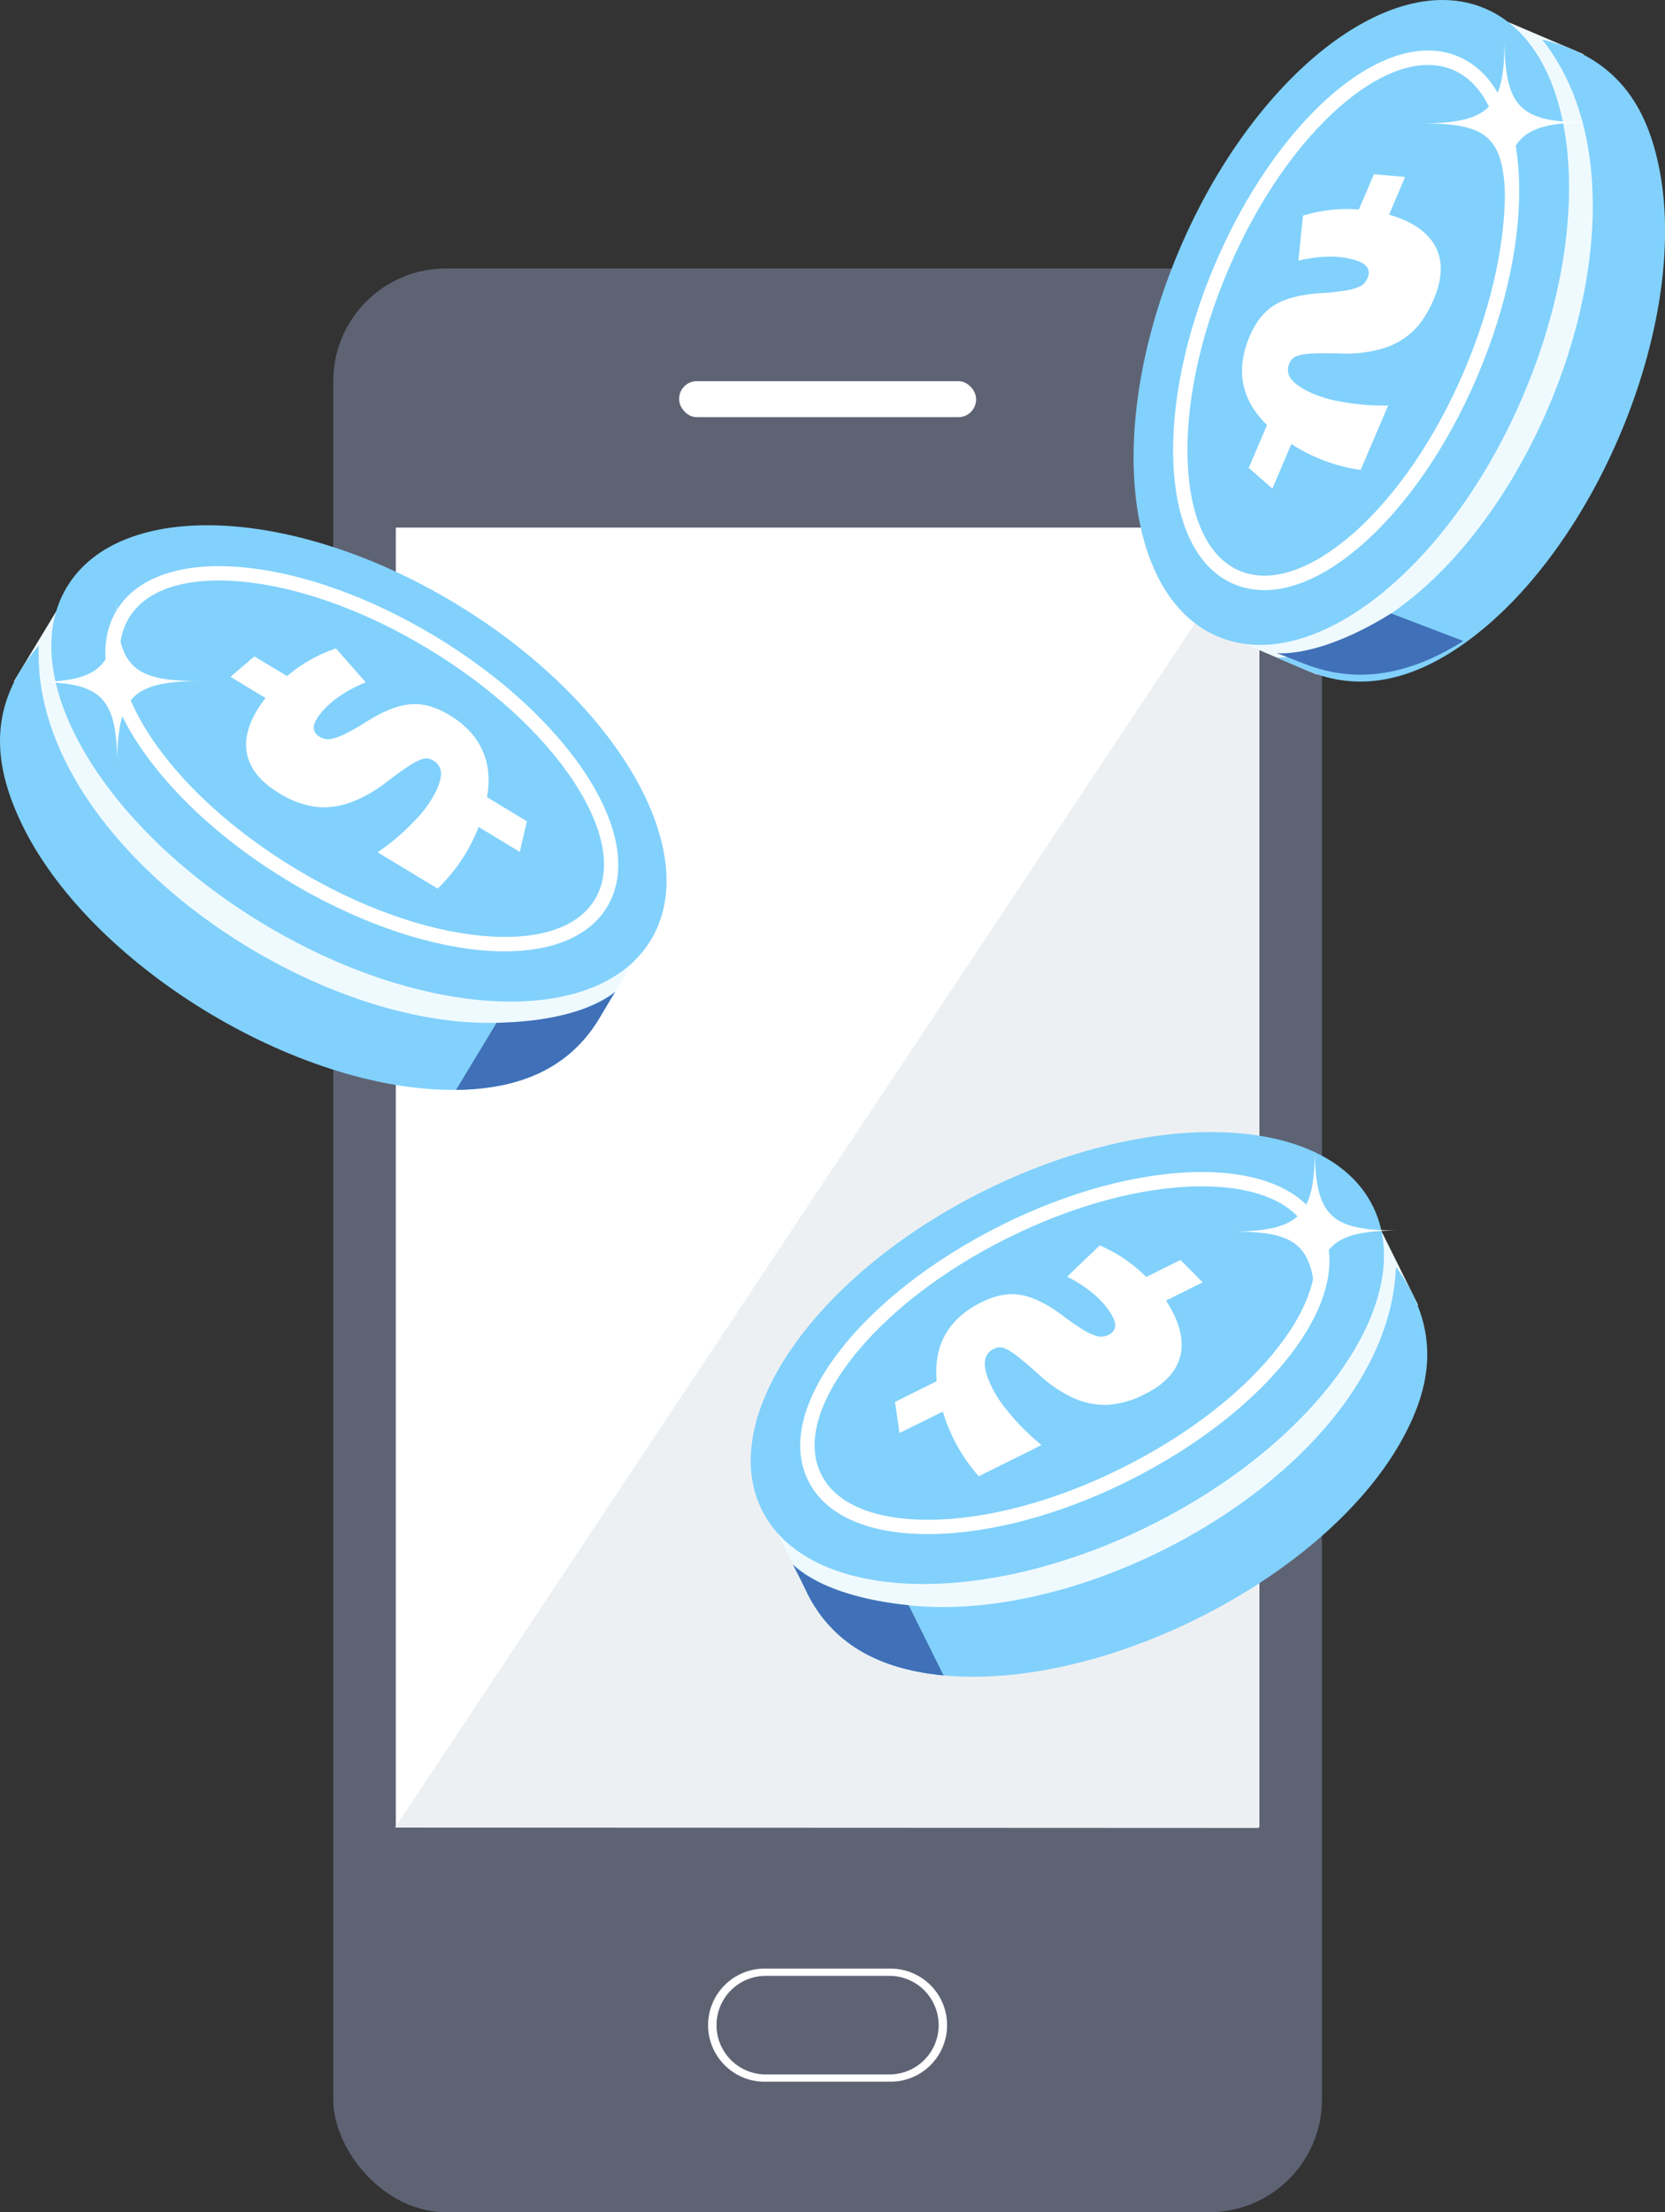
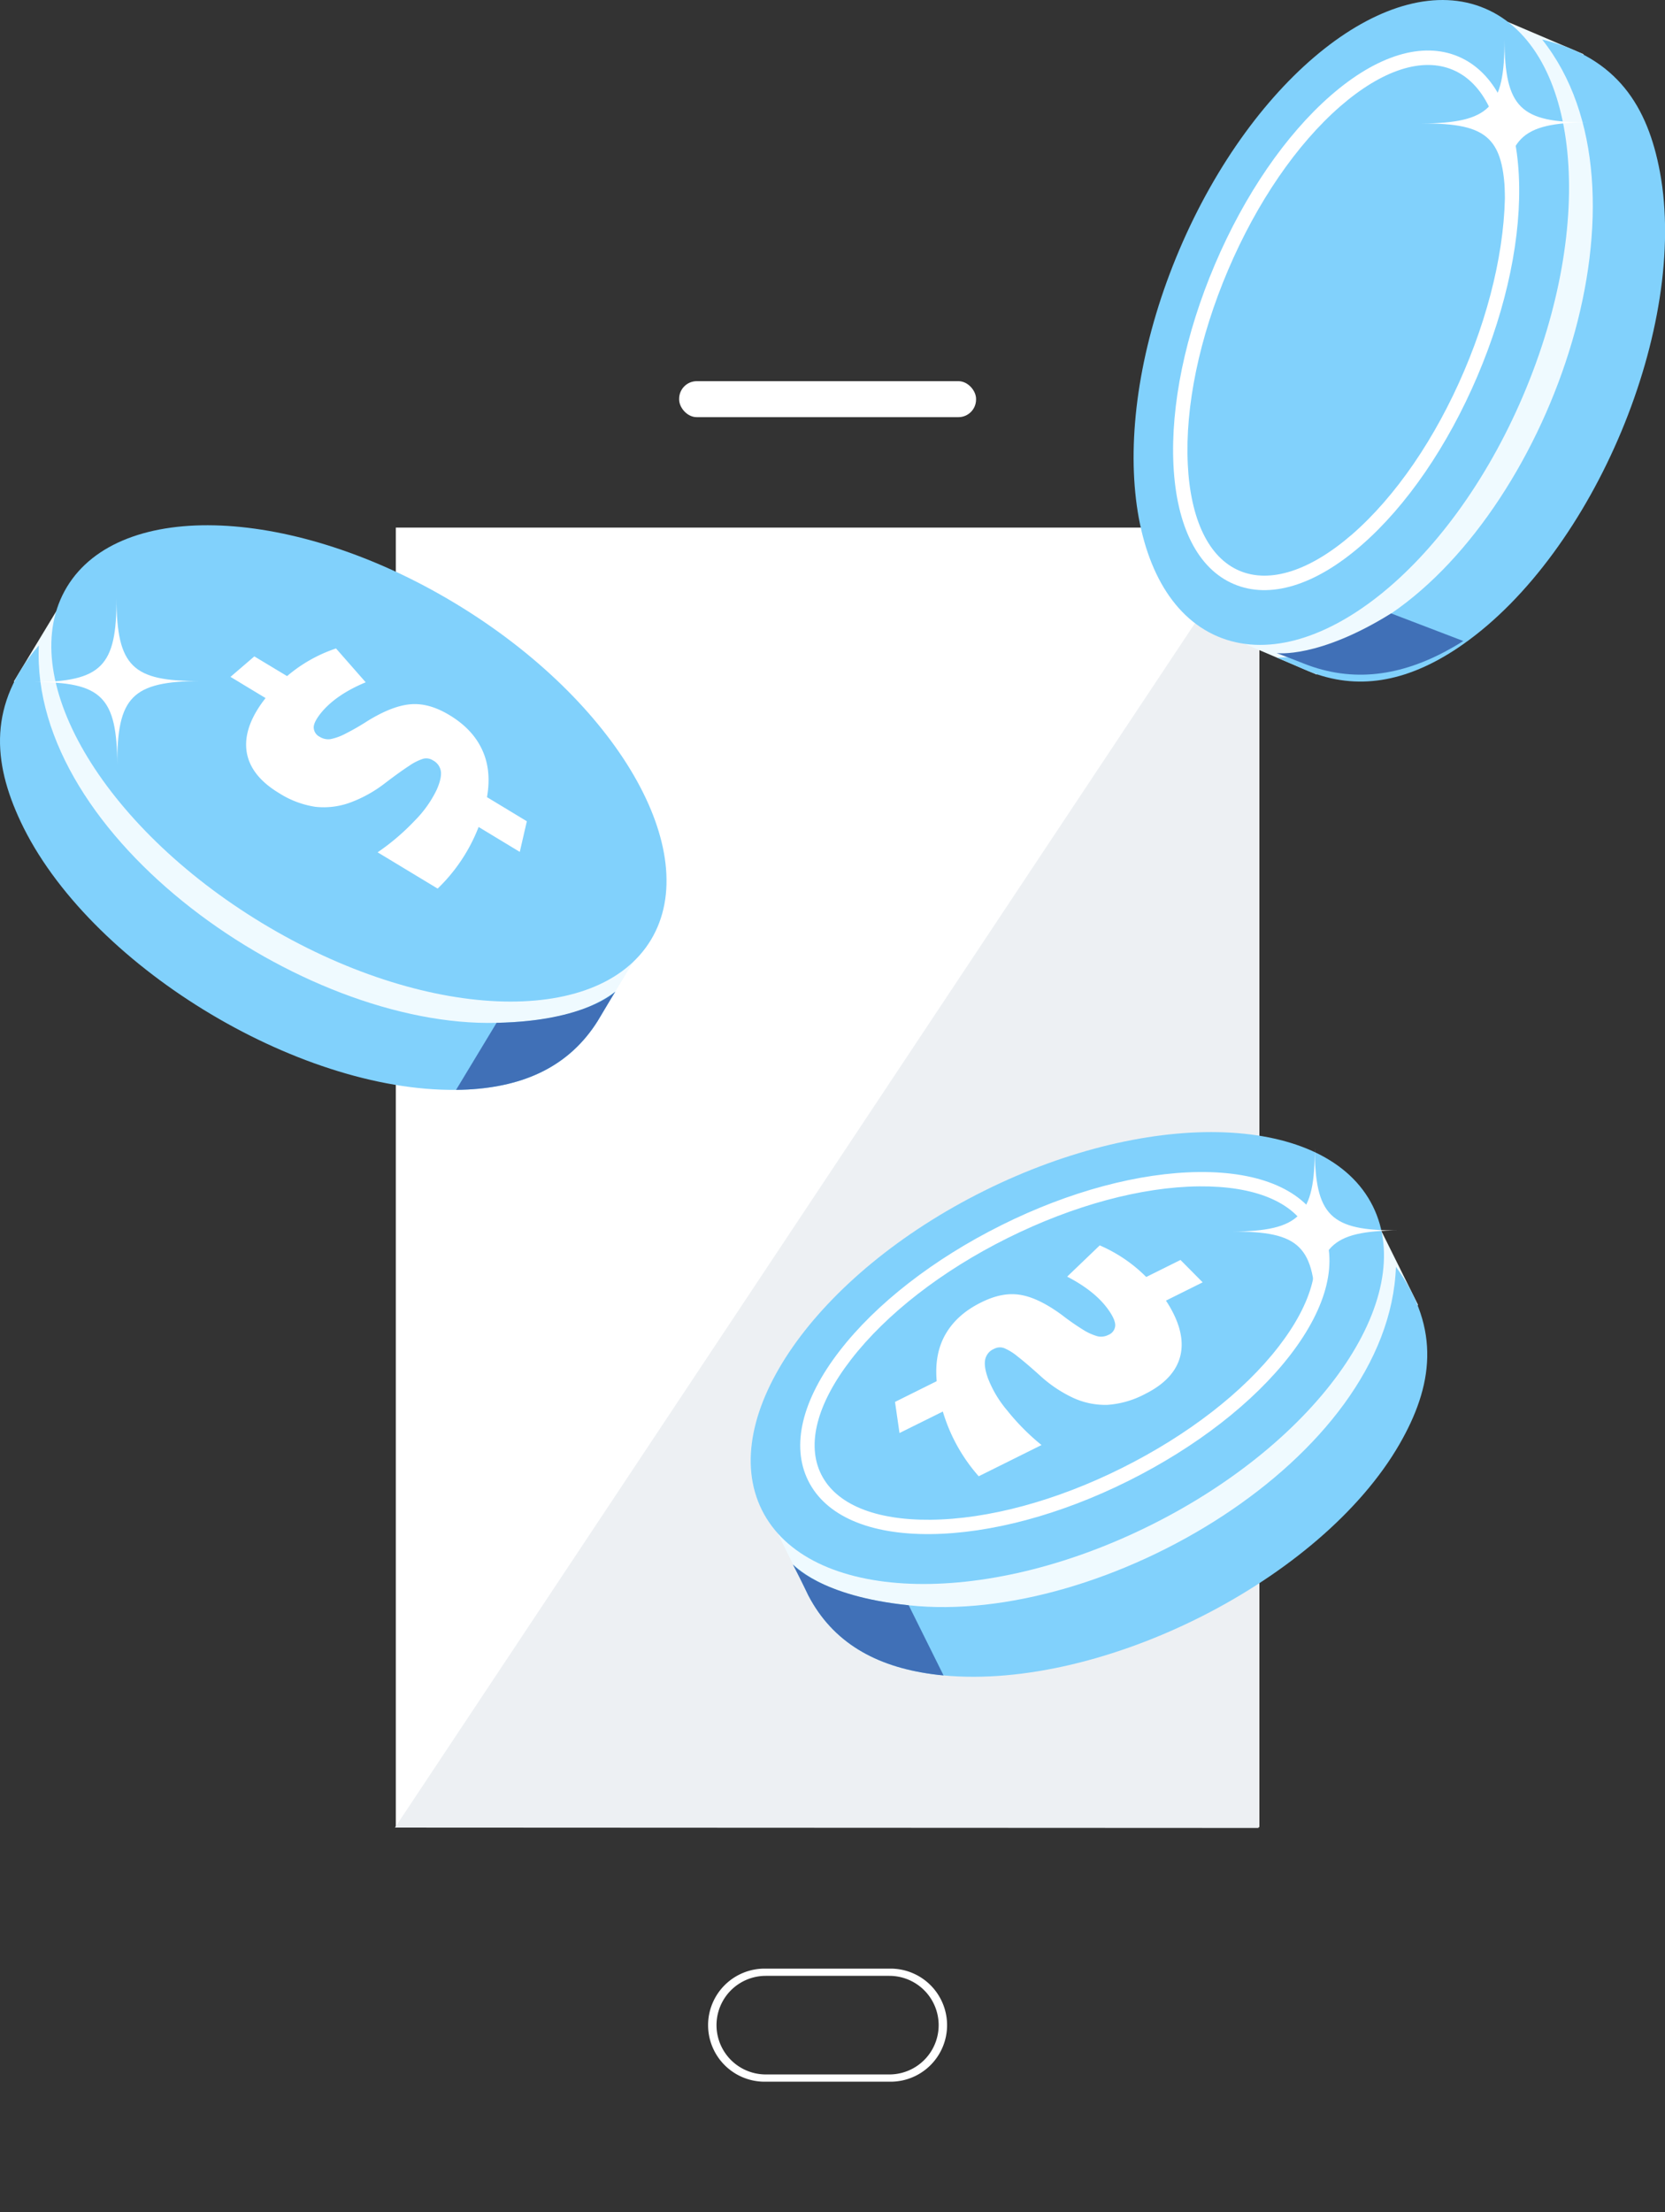
<svg xmlns="http://www.w3.org/2000/svg" id="Слой_1" data-name="Слой 1" viewBox="0 0 675.79 897.52">
  <rect x="0" y="0" width="675.79" height="897.52" fill="#333333" stroke="none" />
  <defs>
    <style>.cls-1{fill:#5e6374;}.cls-2{fill:#fff;}.cls-3{fill:#edf0f3;}.cls-4{fill:#effaff;}.cls-5{fill:#81d1fc;}.cls-6{fill:#4070b7;}</style>
  </defs>
  <title>Afforable price</title>
-   <rect class="cls-1" x="135.27" y="108.93" width="401.28" height="788.59" rx="45.72" />
  <rect class="cls-2" x="160.66" y="214.05" width="350.48" height="527.27" />
  <rect class="cls-2" x="275.65" y="154.65" width="120.51" height="14.6" rx="7.15" />
  <path class="cls-2" d="M530.35,849.12a20,20,0,0,1,0,40H480.19a20,20,0,0,1,0-40h50.16m0-2.93H480.19a22.94,22.94,0,1,0,0,45.87h50.16a22.94,22.94,0,1,0,0-45.87Z" transform="translate(-169.37 -47.48)" />
  <polygon class="cls-3" points="160.31 741.48 510.79 214.05 510.79 741.64 160.31 741.48" />
  <polygon class="cls-4" points="329.74 650.47 415.19 667.44 522.41 617.11 575.53 529.36 560.67 499.44 315.29 621.41 329.74 650.47" />
  <path class="cls-5" d="M496.4,692.61l1,2.08c10,19.21,27.41,28.89,50.22,32,1.56.22,3.13.4,4.72.54,64.49,6.06,153.32-38.68,185.11-93.92,13.38-23.26,17-46.46-1.5-71.85-2.73,77.94-119,145.88-197.75,137.31-18-2-34.66-5.76-47-16.55C493.49,686.66,494.58,688.78,496.4,692.61Z" transform="translate(-169.37 -47.48)" />
  <path class="cls-5" d="M478.59,660.09c18.63,37.48,89.24,40.28,157.7,6.24s108.9-92,90.28-129.5-89.27-40.25-157.74-6.22S460,622.61,478.59,660.09Z" transform="translate(-169.37 -47.48)" />
  <path class="cls-2" d="M547.09,669.89c-25,.24-42.62-7.45-49.68-21.65s-2.54-32.91,12.74-52.67c14.82-19.18,38.13-37.28,65.64-51s56-21.34,80.25-21.57c25-.24,42.62,7.44,49.68,21.65s2.54,32.9-12.73,52.67c-14.82,19.18-38.14,37.27-65.65,51S571.33,669.65,547.09,669.89Zm-32.31-70.8c-13.84,17.9-18.14,34.43-12.12,46.54s21.8,18.66,44.42,18.44c23.36-.22,50.95-7.66,77.67-21s49.32-30.78,63.6-49.27c13.84-17.9,18.14-34.43,12.12-46.54s-21.79-18.66-44.42-18.45c-23.36.23-50.95,7.67-77.67,20.95S529.06,580.6,514.78,599.09Z" transform="translate(-169.37 -47.48)" />
  <path class="cls-2" d="M552.05,620.17a69.45,69.45,0,0,0,14.56,26.26l25.49-12.67a92.43,92.43,0,0,1-14-14.11,45.54,45.54,0,0,1-7.83-13.23c-1.09-3.17-1.43-5.65-1-7.48a6,6,0,0,1,3.57-4.2,5,5,0,0,1,4.1-.3,22,22,0,0,1,5.4,3.34c2.3,1.78,5.32,4.35,9.13,7.78A53,53,0,0,0,605,614.64a31.23,31.23,0,0,0,13.84,2.82,38.12,38.12,0,0,0,15.27-4.4c8.45-4.2,13.32-9.79,14.56-16.54,1.19-6.44-1-13.66-6.06-21.36l14.9-7.41-9-9.08-13.91,6.91a60.19,60.19,0,0,0-18.87-12.82l-13.22,12.68c7.55,3.89,13.28,8.45,16.91,13.7,1.82,2.62,2.7,4.72,2.59,6.27a4.33,4.33,0,0,1-2.73,3.64,6.45,6.45,0,0,1-4.49.57A22.37,22.37,0,0,1,609,587a100.29,100.29,0,0,1-8.61-6c-6.61-4.85-12.29-7.51-17.26-8.23s-10,.37-15.62,3.17c-6.34,3.15-11,7.24-14.11,12.42-3.21,5.36-4.53,11.77-3.84,19.49l-16.92,8.41,1.82,12.63Z" transform="translate(-169.37 -47.48)" />
  <path class="cls-6" d="M496.4,692.61l1,2.08c10,19.21,27.41,28.89,50.22,32,1.56.22,3.13.4,4.72.54l-14.14-28.46c-35.9-3.67-47-16.55-47-16.55S494.58,688.78,496.4,692.61Z" transform="translate(-169.37 -47.48)" />
  <polygon class="cls-4" points="240.61 417.4 154.06 427.27 51.34 368.28 5.63 276.46 22.91 247.87 257.4 389.62 240.61 417.4" />
  <path class="cls-5" d="M413.12,459.78l-1.2,2c-11.53,18.32-29.7,26.53-52.69,27.74-1.57.08-3.15.13-4.75.14-64.77.73-149.61-51.17-176.74-108.84-11.43-24.28-13.1-47.7,7.4-71.48-3.69,77.89,106.55,155.18,185.78,153.12,18.15-.47,35-2.89,48.17-12.63C416.51,454.09,415.25,456.11,413.12,459.78Z" transform="translate(-169.37 -47.48)" />
  <path class="cls-5" d="M433.55,428.84c-21.65,35.82-92.25,32.79-157.68-6.77s-101-100.67-79.31-136.49,92.28-32.77,157.72,6.78S455.2,393,433.55,428.84Z" transform="translate(-169.37 -47.48)" />
-   <path class="cls-2" d="M286.27,404.86C260,389,238.24,369,225.05,348.67c-13.6-20.95-16.57-40-8.36-53.54s26.42-19.78,51.29-17.48c24.14,2.23,51.91,12.21,78.2,28.1s48,35.85,61.23,56.18c13.6,21,16.56,40,8.36,53.55S389.35,435.26,364.48,433C340.34,430.73,312.57,420.75,286.27,404.86Zm56.91-94.14c-25.54-15.44-52.42-25.13-75.69-27.28-22.53-2.08-38.79,3.15-45.78,14.73s-4.07,28.4,8.24,47.38c12.72,19.6,33.78,38.9,59.33,54.34S341.7,425,365,427.16c22.53,2.08,38.79-3.14,45.79-14.72s4.07-28.4-8.24-47.38C389.79,345.46,368.72,326.16,343.18,310.72Z" transform="translate(-169.37 -47.48)" />
  <path class="cls-2" d="M363.63,383A69.55,69.55,0,0,1,347,408l-24.36-14.72a92.52,92.52,0,0,0,15.12-12.91,45.81,45.81,0,0,0,8.89-12.54c1.35-3.07,1.89-5.51,1.67-7.37a6.07,6.07,0,0,0-3.22-4.48,5,5,0,0,0-4.06-.63,21.66,21.66,0,0,0-5.66,2.88c-2.44,1.58-5.65,3.89-9.74,7a53,53,0,0,1-14.28,7.92,31.15,31.15,0,0,1-14,1.67,38.1,38.1,0,0,1-14.85-5.64c-8.08-4.88-12.47-10.86-13.15-17.68-.66-6.52,2.08-13.54,7.8-20.8l-14.24-8.6,9.68-8.31,13.29,8a59.76,59.76,0,0,1,19.86-11.22L317.8,324.3c-7.84,3.26-13.92,7.33-18,12.26-2,2.46-3.08,4.49-3.1,6a4.34,4.34,0,0,0,2.43,3.85,6.46,6.46,0,0,0,4.42.94,22.46,22.46,0,0,0,6-2.18,98.56,98.56,0,0,0,9.07-5.22c7-4.29,12.87-6.47,17.89-6.77,4.86-.29,9.92,1.19,15.3,4.44,6.06,3.66,10.38,8.13,13,13.53,2.76,5.61,3.55,12.11,2.22,19.75l16.17,9.78-2.86,12.43Z" transform="translate(-169.37 -47.48)" />
  <path class="cls-6" d="M413.12,459.78l-1.2,2c-11.53,18.32-29.7,26.53-52.69,27.74-1.57.08-3.15.13-4.75.14l16.44-27.2c36.08-.7,48.17-12.63,48.17-12.63S415.25,456.11,413.12,459.78Z" transform="translate(-169.37 -47.48)" />
  <polygon class="cls-4" points="534.38 273.67 610.38 231.09 659.25 123.19 642.67 21.96 611.94 8.87 504.52 260.95 534.38 273.67" />
  <path class="cls-5" d="M698.22,318.85l2.14.9c20.06,8.14,39.6,4.18,59-8.28,1.32-.85,2.64-1.74,3.94-2.66,53-37.27,91.49-129,79.79-191.61-4.92-26.39-17.25-46.37-47.79-53.68,48.53,61,4.25,188.19-61.24,232.83-15,10.23-30.1,18.12-46.47,17.91C692.15,316.21,694.34,317.11,698.22,318.85Z" transform="translate(-169.37 -47.48)" />
  <path class="cls-5" d="M663.56,305.68c38.5,16.41,94-27.31,124-97.65s23.07-140.69-15.43-157.1-94,27.34-124,97.68S625.05,289.27,663.56,305.68Z" transform="translate(-169.37 -47.48)" />
  <path class="cls-2" d="M722,268.65c-18.84,16.41-37.25,22-51.84,15.8s-23.29-23.38-24.51-48.33c-1.18-24.21,4.8-53.11,16.84-81.38s28.75-52.59,47-68.51c18.84-16.4,37.25-22,51.84-15.79s23.29,23.38,24.51,48.33c1.19,24.21-4.8,53.11-16.84,81.37S740.29,252.74,722,268.65Zm-70.54-32.86c1.1,22.59,8.56,38,21,43.26s28.69,0,45.76-14.81c17.62-15.35,33.77-38.92,45.47-66.37s17.52-55.43,16.38-78.77c-1.11-22.6-8.57-38-21-43.27s-28.69,0-45.76,14.82C695.69,106,679.54,129.56,667.84,157S650.33,212.45,651.47,235.79Z" transform="translate(-169.37 -47.48)" />
-   <path class="cls-2" d="M693.5,227.62a69.6,69.6,0,0,0,28.13,10.52L732.79,212A92.53,92.53,0,0,1,713,210.31a45.78,45.78,0,0,1-14.55-5c-2.89-1.7-4.75-3.36-5.66-5a6,6,0,0,1,0-5.52,5,5,0,0,1,2.93-2.88,21.86,21.86,0,0,1,6.27-1c2.91-.14,6.87-.14,12,0A52.77,52.77,0,0,0,730.18,189a31,31,0,0,0,12.36-6.84c3.4-3.14,6.33-7.58,8.76-13.26,3.7-8.68,3.77-16.1.33-22-3.27-5.67-9.6-9.77-18.48-12.32l6.52-15.3L727,118.19l-6.09,14.29A59.85,59.85,0,0,0,698.2,135l-1.82,18.22c8.26-1.93,15.58-2.18,21.75-.56,3.08.81,5.12,1.85,6,3.09a4.3,4.3,0,0,1,.28,4.54,6.36,6.36,0,0,1-3,3.35,22.48,22.48,0,0,1-6.15,1.75,98,98,0,0,1-10.41,1.06c-8.19.61-14.23,2.27-18.47,5s-7.37,6.77-9.83,12.55c-2.77,6.51-3.67,12.66-2.67,18.6,1.05,6.17,4.2,11.9,9.75,17.32l-7.41,17.39,9.58,8.42Z" transform="translate(-169.37 -47.48)" />
  <path class="cls-6" d="M698.22,316.57l2.14.82c20.06,7.31,39.6,3.75,59-7.45,1.32-.76,2.64-1.56,3.94-2.39L734,296.35c-29.68,18.45-46.47,16.1-46.47,16.1S694.34,315,698.22,316.57Z" transform="translate(-169.37 -47.48)" />
  <path class="cls-2" d="M250.64,323.76c-27.62.2-33.79,6.45-33.67,34.07-.12-27.62-6.36-33.78-34-33.58,27.62-.2,33.8-6.45,33.67-34.07C216.79,317.8,223,324,250.64,323.76Z" transform="translate(-169.37 -47.48)" />
  <path class="cls-2" d="M814,97.09c-27.62.21-33.8,6.46-33.67,34.07-.13-27.61-6.36-33.77-34-33.57,27.62-.2,33.8-6.45,33.67-34.07C780.19,91.14,786.42,97.3,814,97.09Z" transform="translate(-169.37 -47.48)" />
  <path class="cls-2" d="M737,546.68c-27.62.2-33.8,6.45-33.67,34.07-.13-27.62-6.36-33.78-34-33.58,27.62-.2,33.79-6.45,33.67-34.07C703.09,540.72,709.33,546.88,737,546.68Z" transform="translate(-169.37 -47.48)" />
</svg>